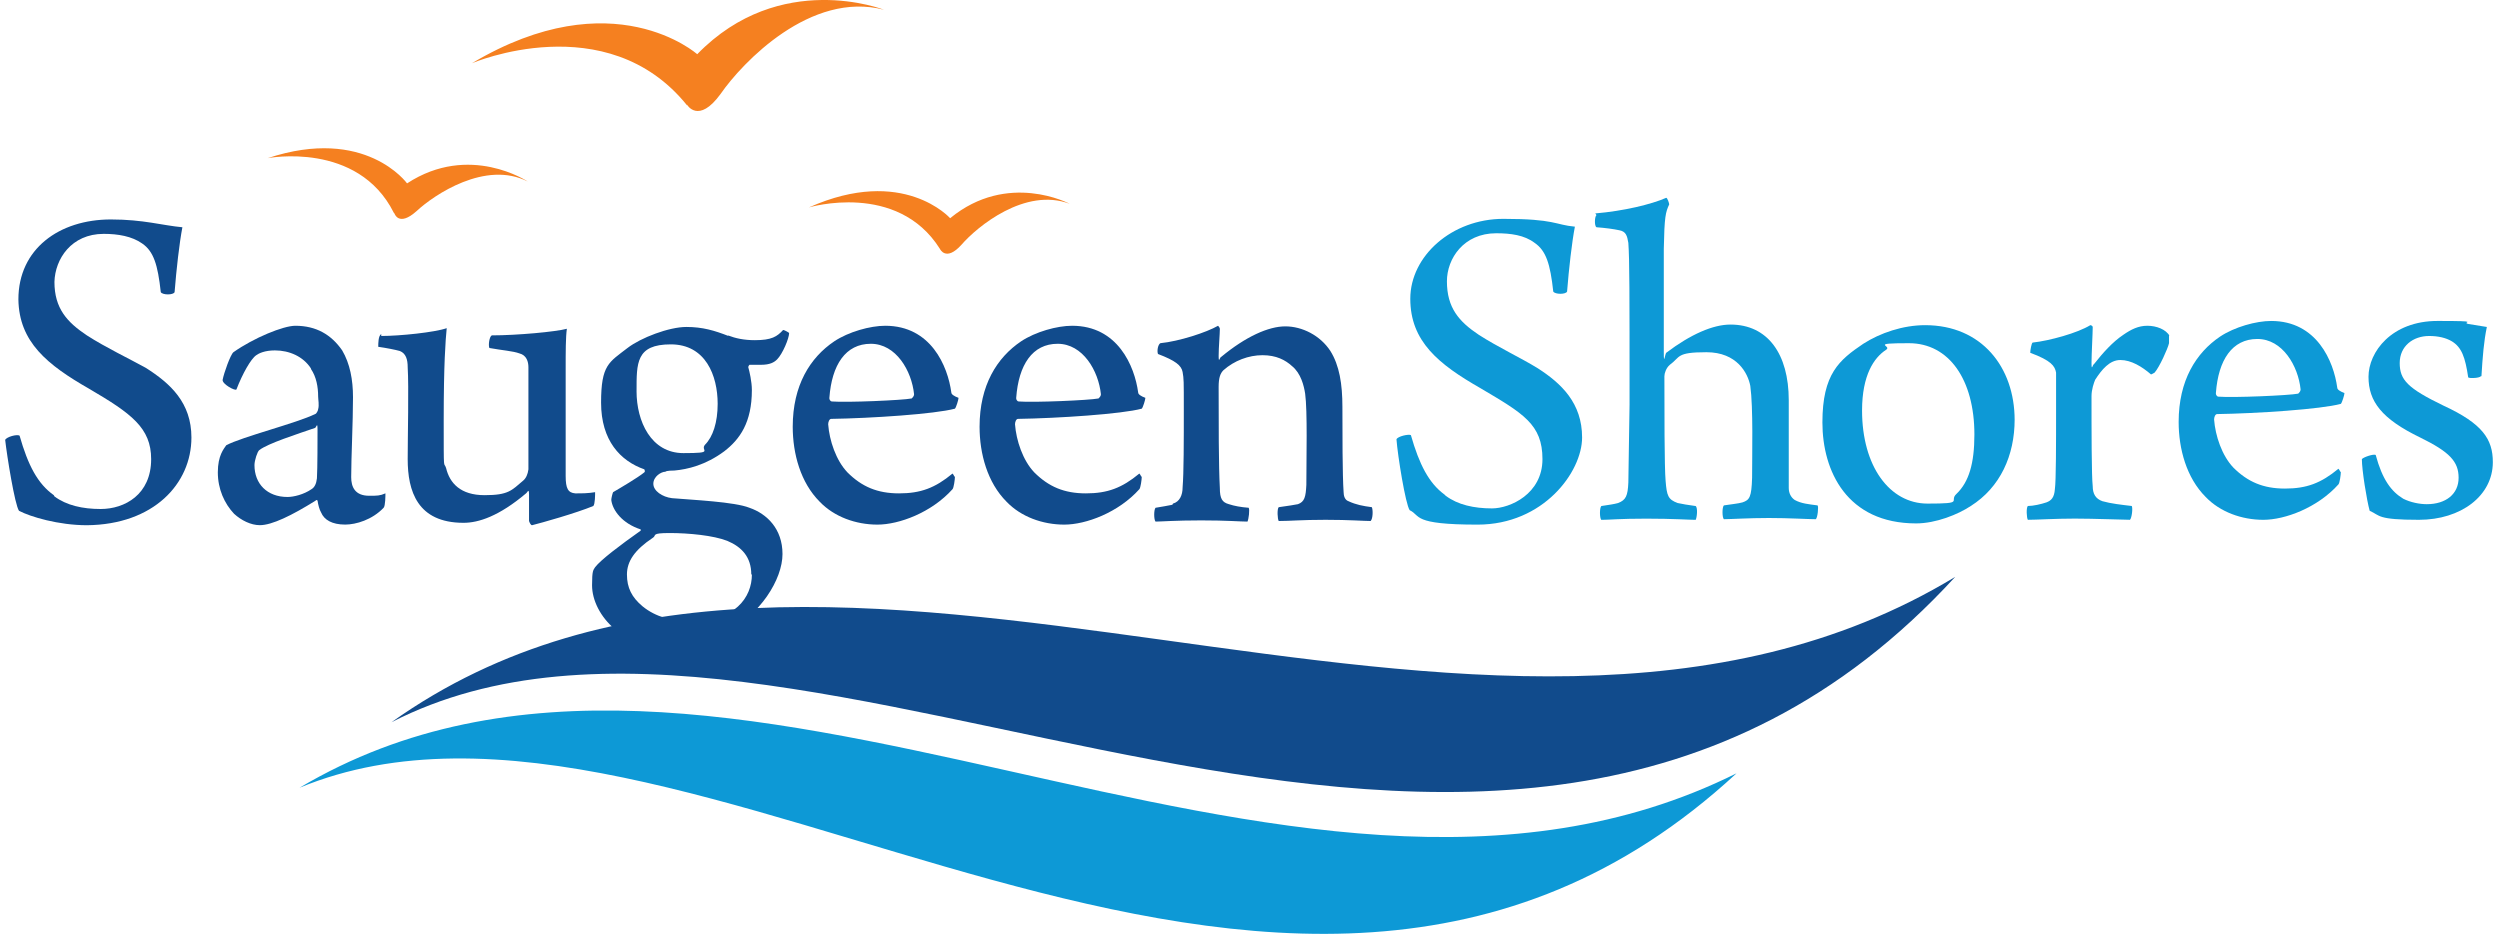
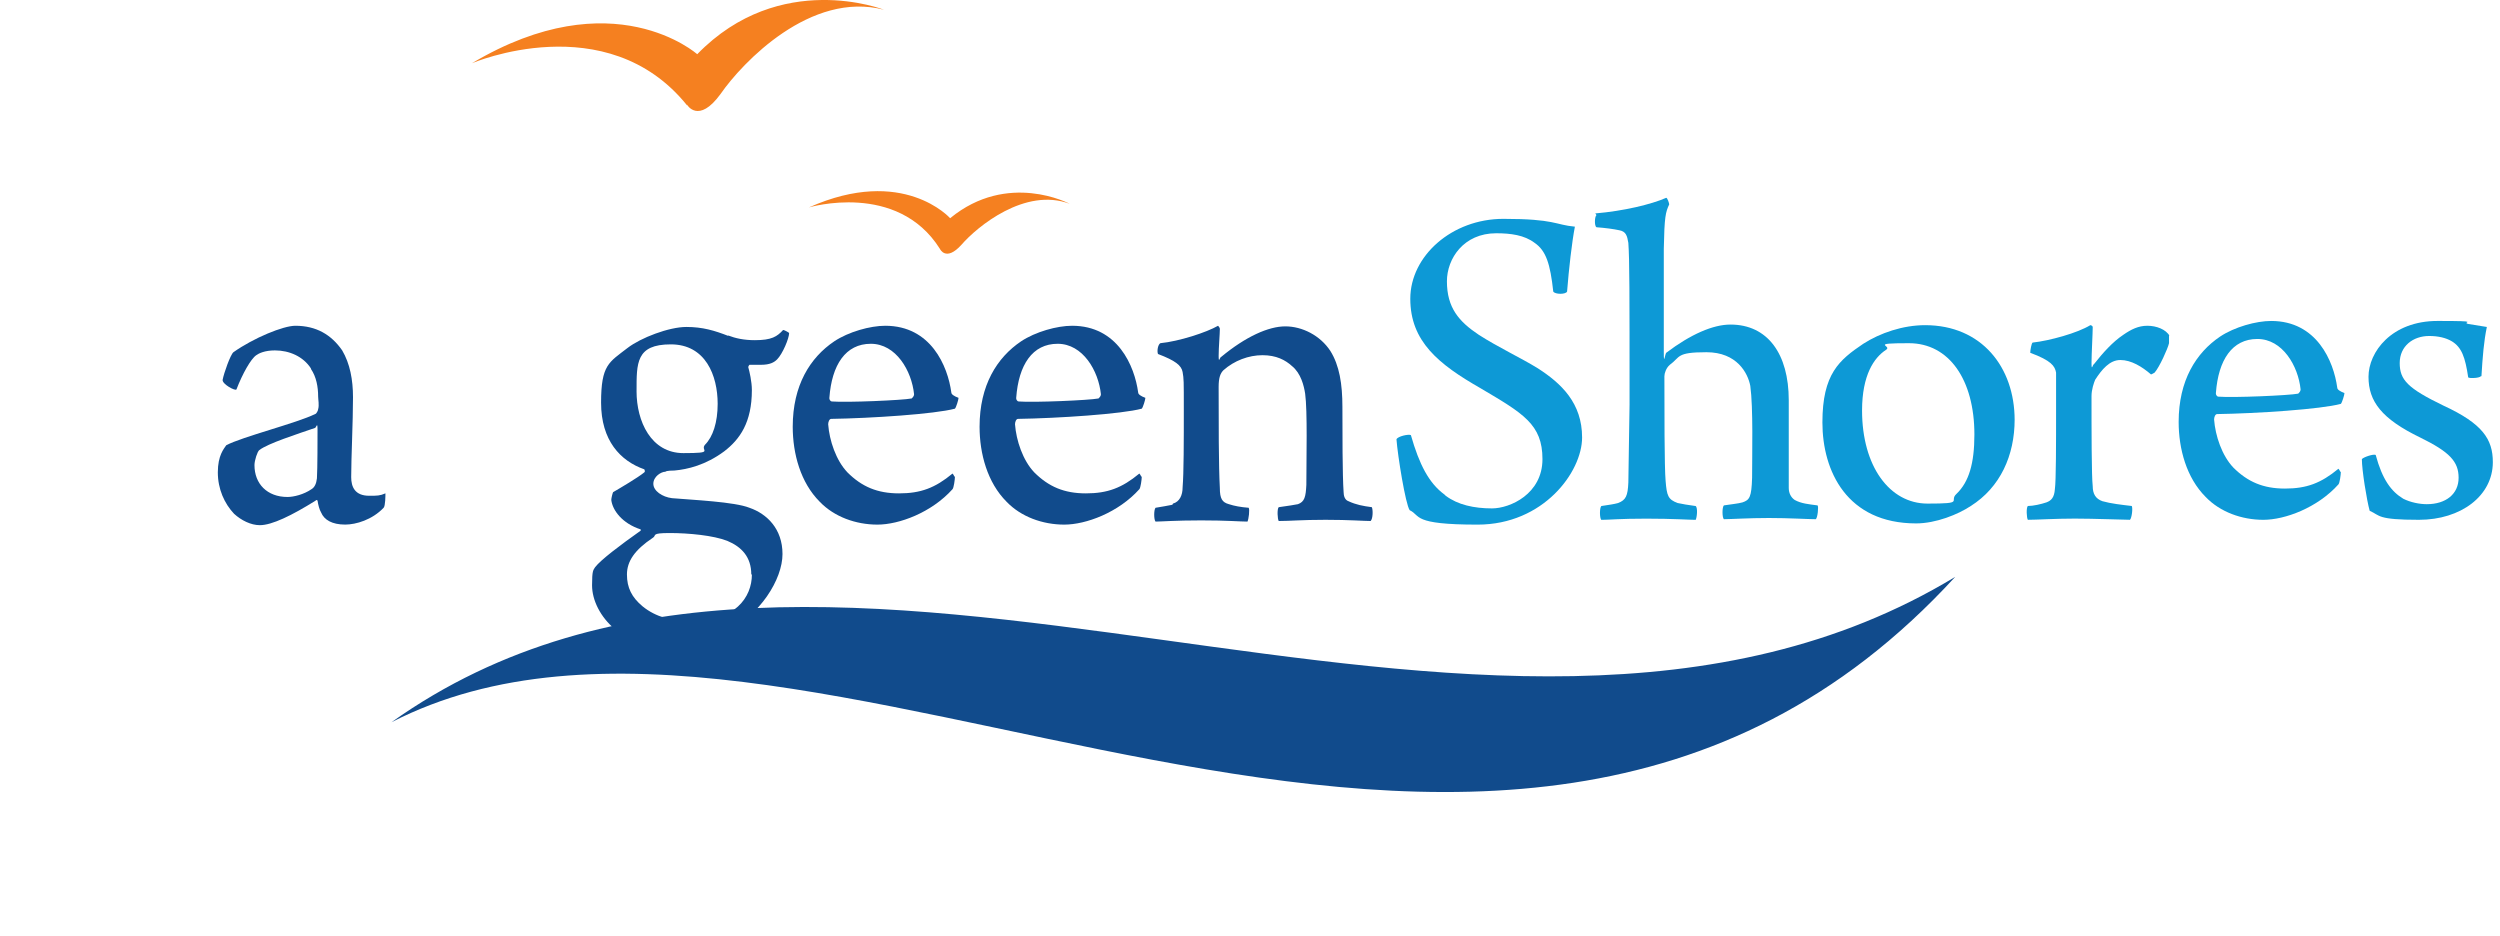
<svg xmlns="http://www.w3.org/2000/svg" id="Layer_1" data-name="Layer 1" viewBox="0 0 187 70">
  <defs>
    <style>
      .cls-1 {
        fill: none;
      }

      .cls-2 {
        fill: #0d99d6;
      }

      .cls-3 {
        fill: #114b8c;
      }

      .cls-4 {
        fill: #f58020;
      }

      .cls-5 {
        clip-path: url(#clippath);
      }
    </style>
    <clipPath id="clippath">
      <rect class="cls-1" x=".084" width="186.536" height="70" />
    </clipPath>
  </defs>
  <g class="cls-5">
    <g>
-       <path class="cls-3" d="M4.071,37.129c.899.674,2.112.944,3.46.944,1.797,0,3.775-1.078,3.775-3.73,0-2.337-1.483-3.415-4.628-5.257-3.145-1.797-5.257-3.505-5.302-6.695,0-3.775,3.056-5.976,6.92-5.976,2.427,0,3.864.449,5.347.584-.225,1.168-.449,3.146-.584,4.853-.09.225-.899.225-1.033,0-.225-2.067-.539-3.056-1.393-3.64-.764-.539-1.797-.719-2.876-.719-2.426,0-3.64,1.887-3.685,3.595,0,1.977.944,3.011,2.427,3.999,1.393.899,3.19,1.753,4.404,2.427,1.842,1.168,3.415,2.606,3.415,5.212,0,3.46-2.831,6.516-7.819,6.561-2.112,0-4.224-.629-5.078-1.079-.315-.449-.899-4.089-1.034-5.302.09-.225.899-.449,1.078-.315.629,2.202,1.348,3.595,2.561,4.449l.045.09Z" />
      <path class="cls-3" d="M23.258,27.558c-.584-.899-1.618-1.348-2.696-1.348-.764,0-1.213.225-1.393.359-.404.27-1.034,1.393-1.483,2.561-.09.135-1.078-.404-1.033-.719.09-.494.584-1.887.809-2.067,1.528-1.078,3.73-1.977,4.628-1.977,1.573,0,2.696.674,3.505,1.842.584.989.809,2.202.809,3.505,0,1.842-.135,4.538-.135,5.976,0,.719.27,1.393,1.348,1.393.584,0,.809,0,1.213-.18,0,.135,0,.944-.135,1.078-.854.899-2.067,1.258-2.876,1.258-.989,0-1.573-.36-1.797-.899-.135-.225-.225-.584-.27-.899,0,0-.09-.09-.135,0-1.797,1.123-3.28,1.842-4.179,1.842-.674,0-1.393-.36-1.932-.854-.719-.764-1.213-1.842-1.213-3.101s.449-1.753.629-2.022c1.168-.629,5.302-1.663,6.65-2.337.09,0,.225-.27.225-.359.09-.315,0-.719,0-.944,0-.719-.135-1.483-.539-2.067v-.045ZM23.573,32.006c-1.303.449-3.55,1.168-4.179,1.663-.135.09-.36.764-.36,1.123,0,1.393.944,2.382,2.471,2.382.449,0,1.213-.18,1.797-.584.225-.135.36-.404.404-.809.045-.719.045-3.011.045-3.64s-.09-.18-.18-.135Z" />
-       <path class="cls-3" d="M28.516,25.131c1.393,0,3.999-.27,4.898-.584-.09.899-.225,2.696-.225,6.875s0,3.011.18,3.595c.27,1.123,1.078,2.022,2.876,2.022s2.022-.359,2.876-1.078c.225-.18.36-.494.405-.854v-7.639c0-.404-.135-.899-.674-1.034-.494-.18-1.258-.225-2.247-.404-.09-.225,0-.854.18-.944,1.887,0,4.808-.27,5.617-.494-.09.629-.09,1.708-.09,3.056v7.954c0,.944.179,1.258.719,1.303.539,0,.944,0,1.483-.09,0,.18,0,.899-.135,1.034-1.303.539-3.864,1.258-4.583,1.438-.09,0-.18-.18-.225-.315v-1.977c0-.539-.135-.135-.224-.09-2.022,1.708-3.55,2.202-4.673,2.202-3.46,0-4.179-2.382-4.179-4.763,0-1.708.09-5.392,0-6.875,0-.584-.135-1.034-.584-1.213-.315-.09-.989-.225-1.618-.315,0-.225,0-.854.225-.944v.135Z" />
      <path class="cls-3" d="M54.444,25.086c.584.225,1.213.359,2.022.359,1.258,0,1.662-.27,2.112-.764.09,0,.405.18.449.225,0,.404-.494,1.573-.899,1.977-.224.225-.539.404-1.213.404h-.854s-.09.09-.09.18c.09.315.269,1.078.269,1.708,0,2.426-.899,3.685-2.067,4.583-1.393,1.034-2.741,1.348-3.73,1.438-.09,0-.584,0-.674.09-.315,0-.899.36-.899.899s.674.989,1.393,1.078c1.572.135,4.673.27,5.797.719,1.303.449,2.471,1.573,2.471,3.46s-1.662,4.584-4.314,5.887c-1.438.719-2.741.989-3.999.989s-3.056-.404-4.224-1.258c-1.079-.899-1.708-2.157-1.708-3.281s.09-1.123.225-1.348c.404-.539,1.887-1.662,3.415-2.741v-.09c-1.393-.449-2.112-1.438-2.202-2.202,0-.135.09-.494.135-.584.539-.315,1.842-1.078,2.337-1.483.09-.09,0-.18,0-.225-1.797-.629-3.235-2.157-3.235-4.988s.584-3.011,1.977-4.089c.989-.764,3.1-1.573,4.403-1.573,1.213,0,2.112.27,3.146.674l-.045-.045ZM56.196,42.971c0-1.303-.719-2.067-1.797-2.516-1.034-.404-2.876-.584-4.314-.584s-.944.179-1.258.359c-1.348.899-1.932,1.752-1.932,2.741s.359,1.707,1.168,2.382c.989.809,2.247,1.124,3.64,1.124,3.28,0,4.538-1.798,4.538-3.505h-.045ZM47.614,29.265c0,2.247,1.079,4.628,3.505,4.628s1.213-.18,1.618-.629c.584-.584.944-1.663.944-3.056,0-2.112-.899-4.449-3.505-4.449s-2.561,1.393-2.561,3.505Z" />
      <path class="cls-3" d="M71.429,35.646c0,.225-.09.854-.18.944-1.573,1.753-3.999,2.651-5.617,2.651s-3.235-.584-4.314-1.708c-1.438-1.438-2.022-3.595-2.022-5.617,0-3.101,1.303-5.168,3.101-6.381,1.078-.719,2.696-1.168,3.819-1.168,3.415,0,4.673,3.011,4.943,4.988,0,.135.18.27.539.404,0,.135-.179.719-.269.809-1.483.404-6.291.719-9.257.764-.135,0-.224.225-.224.404.09,1.213.584,2.696,1.438,3.595,1.078,1.078,2.247,1.573,3.864,1.573s2.696-.404,3.999-1.483c0,0,.09.09.135.225h.045ZM62.037,29.805c0,.09.09.225.18.225,1.124.09,5.302-.09,5.977-.225.09-.09.179-.18.179-.315-.179-1.752-1.348-3.775-3.235-3.775s-2.921,1.573-3.101,4.044v.045Z" />
      <path class="cls-3" d="M85.404,35.646c0,.225-.09.854-.179.944-1.573,1.753-3.999,2.651-5.617,2.651s-3.235-.584-4.314-1.708c-1.438-1.438-2.022-3.595-2.022-5.617,0-3.101,1.303-5.168,3.101-6.381,1.079-.719,2.696-1.168,3.819-1.168,3.415,0,4.673,3.011,4.943,4.988,0,.135.179.27.539.404,0,.135-.18.719-.27.809-1.483.404-6.291.719-9.257.764-.135,0-.224.225-.224.404.09,1.213.584,2.696,1.438,3.595,1.079,1.078,2.247,1.573,3.864,1.573s2.696-.404,3.999-1.483c0,0,.09.09.135.225h.045ZM76.012,29.805c0,.09.09.225.179.225,1.124.09,5.302-.09,5.977-.225.09-.09.18-.18.18-.315-.18-1.752-1.348-3.775-3.236-3.775s-2.921,1.573-3.1,4.044v.045Z" />
      <path class="cls-3" d="M87.74,37.668c.494-.135.719-.629.719-1.213.09-1.078.09-3.55.09-5.797s0-2.292-.09-2.831c-.09-.494-.539-.854-1.842-1.348-.09-.225,0-.719.179-.809,1.393-.135,3.46-.809,4.314-1.303,0,0,.135.135.135.225,0,.404-.09,1.393-.09,2.022s.09.09.18.09c1.842-1.528,3.55-2.292,4.808-2.292s2.606.674,3.37,1.842c.674,1.078.899,2.471.899,4.179s0,5.168.09,6.381c0,.27.09.584.359.674.584.27,1.079.359,1.752.449.09.18.09.854-.09,1.034-.494,0-1.573-.09-3.37-.09s-2.651.09-3.505.09c-.09-.135-.135-.899,0-1.034.674-.09,1.213-.18,1.438-.225.494-.18.584-.539.629-1.438,0-1.977.09-5.527-.09-6.83-.09-.584-.315-1.528-.989-2.067-.494-.449-1.168-.809-2.202-.809s-2.112.404-2.92,1.123c-.225.225-.36.539-.36,1.258,0,2.516,0,5.932.09,7.549,0,.809.18,1.078.674,1.213.404.135.899.225,1.483.27.09.135,0,.854-.09,1.034-.539,0-1.528-.09-3.46-.09s-3.011.09-3.415.09c-.135-.135-.135-.899,0-1.034.494-.09.854-.135,1.258-.225l.045-.09Z" />
      <path class="cls-2" d="M108.141,37.084c.899.674,2.112.944,3.46.944s3.775-1.078,3.775-3.685-1.438-3.415-4.629-5.302c-3.145-1.797-5.257-3.505-5.257-6.695s3.101-5.976,6.965-5.976,3.864.449,5.347.584c-.225,1.168-.449,3.146-.584,4.853-.09.225-.899.225-1.034,0-.224-2.067-.539-3.056-1.393-3.64-.764-.584-1.797-.719-2.876-.719-2.427,0-3.685,1.887-3.685,3.595,0,1.977.899,3.011,2.382,3.999,1.393.899,3.19,1.752,4.359,2.471,1.842,1.168,3.37,2.651,3.37,5.213s-2.876,6.516-7.819,6.516-4.224-.674-5.078-1.079c-.314-.449-.899-4.089-.988-5.302.09-.225.899-.404,1.078-.315.629,2.202,1.348,3.595,2.516,4.449l.09.09Z" />
      <path class="cls-2" d="M119.33,15.964c2.112-.18,4.179-.674,5.302-1.168.09,0,.224.404.224.494-.269.584-.359.899-.404,3.325v7.774c0,.989.09.09.18,0,1.842-1.393,3.505-2.112,4.808-2.112,2.786,0,4.359,2.202,4.359,5.662v6.561c0,.404.18.719.449.899.494.27,1.034.315,1.707.404.09.09,0,.944-.135,1.033-.584,0-1.977-.09-3.505-.09s-2.876.09-3.37.09c-.135-.135-.135-.899,0-1.033.584-.09,1.079-.135,1.393-.225.539-.18.674-.404.719-1.842,0-1.708.09-5.257-.135-6.875-.18-.944-.989-2.516-3.28-2.516s-1.932.359-2.741.944c-.269.225-.404.629-.404.854,0,2.427,0,6.83.09,7.819.09,1.123.18,1.393.899,1.663.404.09.719.135,1.348.225.18.135.09.899,0,1.034-.449,0-1.662-.09-3.685-.09s-2.786.09-3.37.09c-.135-.135-.135-.899,0-1.034.584-.09.944-.135,1.258-.225.584-.225.719-.539.764-1.528,0-.854.09-5.033.09-5.842,0-8.538,0-10.784-.09-12.088-.09-.539-.18-.854-.674-.944-.404-.09-1.079-.18-1.707-.225-.18-.09-.135-.854,0-.899l-.09-.135Z" />
      <path class="cls-2" d="M150.695,31.377c0,2.696-1.078,5.078-3.28,6.471-.944.629-2.606,1.303-4.089,1.303-5.168,0-7.01-3.909-7.01-7.549s1.258-4.673,3.056-5.887c1.258-.809,2.966-1.393,4.628-1.393,4.224,0,6.695,3.145,6.695,7.1v-.045ZM141.079,26.165c-.899.584-1.797,1.887-1.797,4.539,0,4.179,2.067,6.965,4.898,6.965s1.573-.18,2.157-.719c.944-.899,1.348-2.292,1.348-4.449,0-4.089-1.887-6.83-4.898-6.83s-1.213.18-1.708.494Z" />
      <path class="cls-2" d="M162.243,25.086v.584c-.09.404-.719,1.797-1.079,2.202,0,0-.224.135-.269.135-.674-.584-1.483-1.078-2.292-1.078s-1.393.719-1.888,1.483c-.09.225-.269.719-.269,1.213,0,2.382,0,6.021.09,6.74,0,.584.224.944.719,1.123.629.18,1.438.27,2.202.36.09.18,0,.899-.135,1.033-.404,0-2.696-.09-4.134-.09s-2.876.09-3.505.09c-.09-.135-.135-.899,0-1.033.404,0,.989-.135,1.393-.27.359-.135.584-.36.629-.989.09-.584.09-3.505.09-5.931v-2.786c-.09-.494-.36-.899-1.932-1.483,0-.18.09-.719.179-.764,1.258-.135,3.37-.719,4.314-1.303.09,0,.18.09.18.135,0,.494-.09,2.022-.09,2.696s.09.09.18.09c.674-.854,1.393-1.663,2.202-2.202.584-.404,1.124-.674,1.797-.674s1.393.27,1.663.764l-.045-.045Z" />
      <path class="cls-2" d="M175.096,35.287c0,.225-.09.854-.18.944-1.573,1.752-3.999,2.651-5.617,2.651s-3.236-.584-4.314-1.708c-1.438-1.438-2.022-3.595-2.022-5.617,0-3.101,1.303-5.168,3.1-6.381,1.079-.719,2.696-1.168,3.82-1.168,3.415,0,4.673,3.011,4.943,4.988,0,.135.18.27.539.404,0,.135-.18.719-.269.809-1.483.404-6.291.719-9.257.764-.135,0-.225.225-.225.404.09,1.213.584,2.696,1.438,3.595,1.079,1.078,2.247,1.573,3.864,1.573s2.696-.404,3.999-1.483c0,0,.09.09.135.225h.045ZM165.749,29.445c0,.09.09.225.18.225,1.123.09,5.302-.09,5.976-.225.09-.09.18-.18.18-.315-.18-1.753-1.348-3.775-3.235-3.775s-2.921,1.573-3.101,4.044v.045Z" />
      <path class="cls-2" d="M185.566,28.142c-.09.135-.809.18-.944.09-.224-1.528-.494-2.247-1.213-2.696-.449-.27-1.034-.404-1.708-.404-1.213,0-2.202.764-2.202,2.022s.584,1.887,3.28,3.19c2.921,1.348,3.685,2.516,3.685,4.224,0,2.516-2.382,4.314-5.527,4.314s-2.876-.315-3.685-.674c-.225-.809-.584-3.056-.584-3.864.09-.135.854-.404,1.034-.315.494,1.842,1.168,2.741,2.067,3.28.539.27,1.213.404,1.753.404,1.438,0,2.382-.764,2.382-1.977s-.674-1.932-2.876-3.011c-2.876-1.393-3.864-2.696-3.864-4.539s1.707-4.179,5.167-4.179,1.707.09,2.292.225c.584.09,1.124.18,1.393.225-.224,1.078-.314,2.202-.404,3.685h-.045Z" />
-       <path class="cls-2" d="M22.405,58.923c29.028-11.998,73.11,30.691,107.486-1.079-33.746,16.806-75.851-17.705-107.486,1.079Z" />
      <path class="cls-3" d="M29.28,54.025c30.556-15.682,82.412,26.826,116.967-10.874-35.23,21.344-84.209-12.447-116.967,10.874Z" />
      <path class="cls-4" d="M51.388,7.831s.854,1.483,2.516-.809c1.618-2.337,6.74-7.729,12.223-6.291,0,0-7.774-3.056-13.975,3.325,0,0-6.291-5.617-16.851.674,0,0,10.066-4.314,16.087,3.145v-.045Z" />
-       <path class="cls-4" d="M29.504,15.964s.315,1.033,1.663-.18c1.303-1.213,5.168-3.819,8.313-2.202,0,0-4.359-2.921-9.032.135,0,0-3.101-4.314-10.425-1.887,0,0,6.74-1.303,9.436,4.089l.045.045Z" />
      <path class="cls-4" d="M60.51,15.515s6.605-1.977,9.796,3.101c0,0,.449.989,1.618-.315,1.168-1.348,4.763-4.314,8.088-3.056,0,0-4.628-2.471-8.942,1.078,0,0-3.505-3.954-10.56-.809Z" />
    </g>
  </g>
</svg>